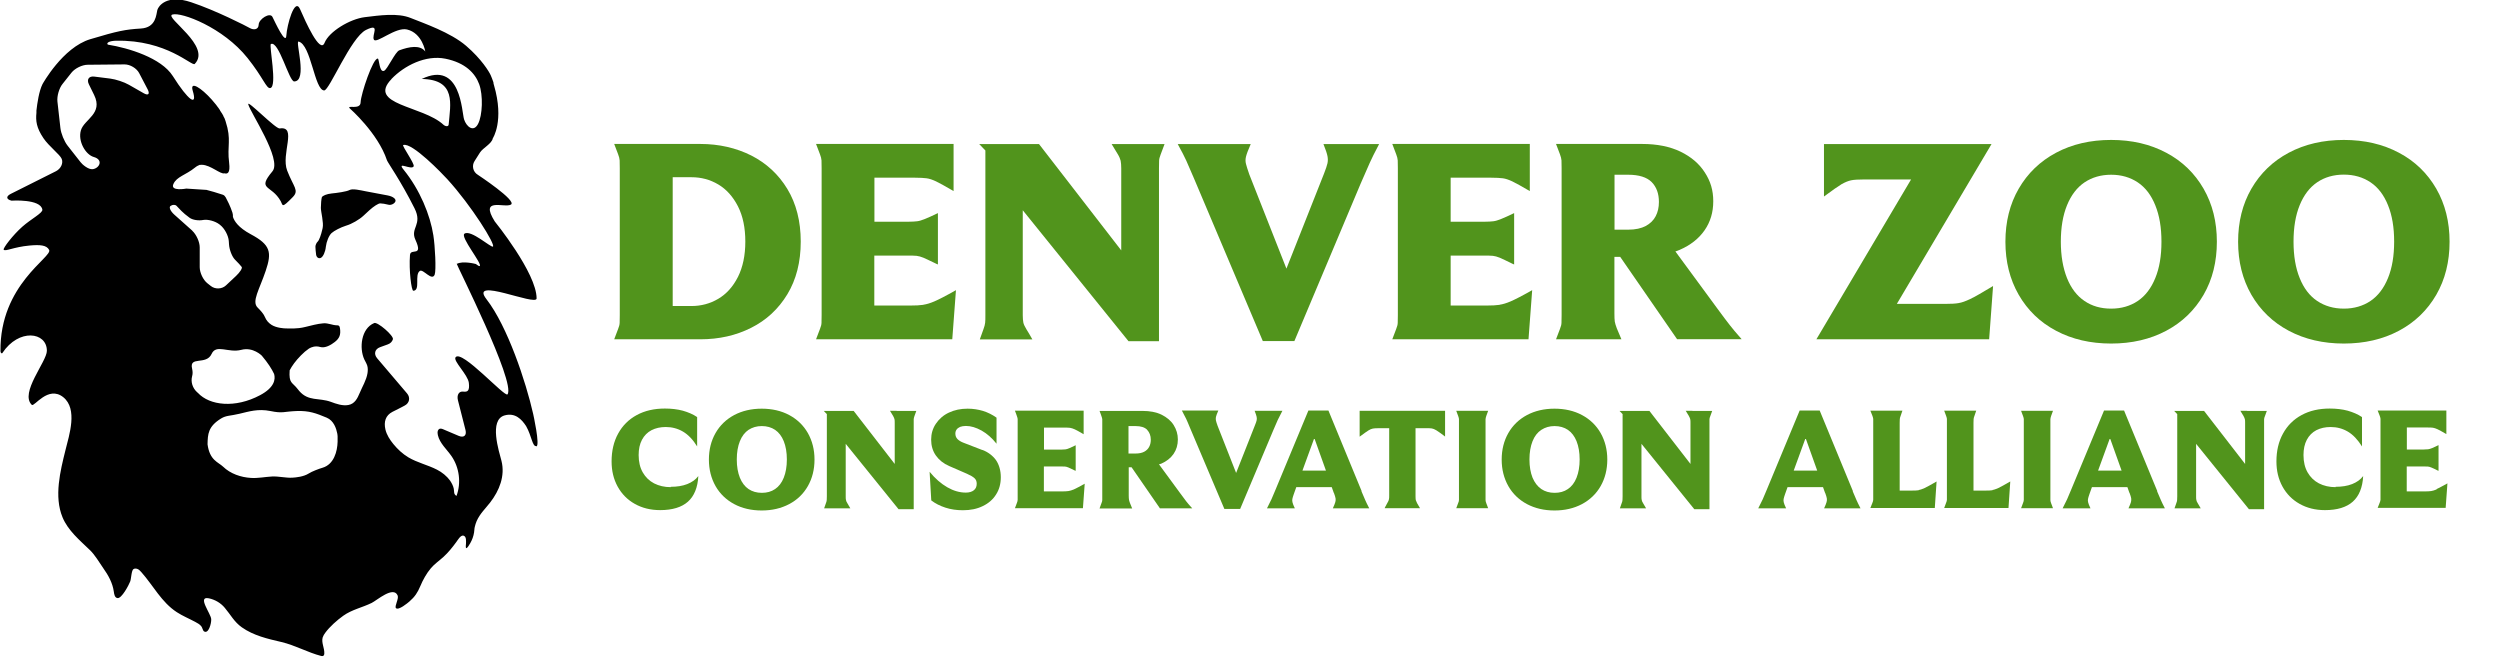
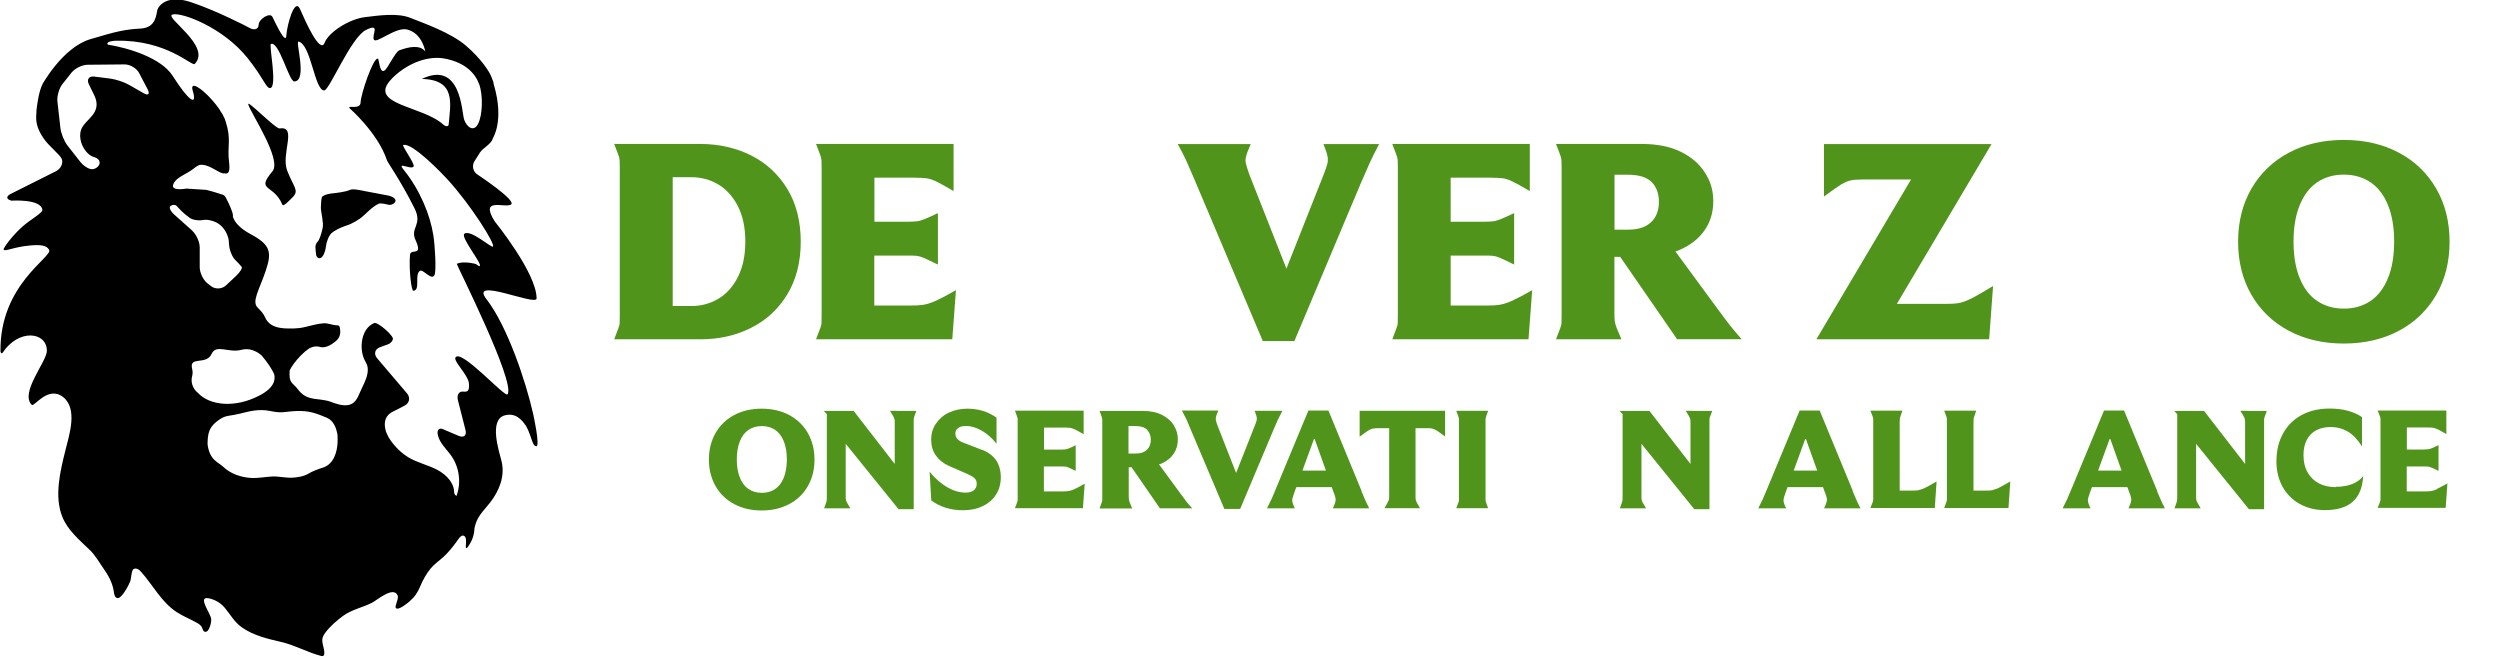
<svg xmlns="http://www.w3.org/2000/svg" width="297" height="78" viewBox="0 0 297 78" fill="none">
  <g clip-path="url(#clip0_2954_872)">
    <path d="M33.227 15.26C32.734 15.33 29.351 11.8 29.492 12.39C29.703 13.319 33.538 18.945 32.368 20.351C30.465 22.629 32.241 21.898 33.354 23.909C33.622 24.401 33.425 24.809 34.778 23.417C35.568 22.615 34.877 22.235 34.116 20.267C33.354 18.297 35.342 14.936 33.227 15.26ZM54.246 31.363C54.965 30.941 56.53 31.363 56.53 31.363C56.756 31.546 56.925 31.644 56.995 31.602C57.32 31.349 54.641 28.128 55.177 27.763C55.938 27.242 58.321 29.436 58.56 29.296C58.899 29.085 56.023 24.444 53.133 21.279C52.569 20.66 48.946 16.877 47.903 17.229C47.705 17.285 49.298 19.465 49.143 19.76C48.904 20.267 47.071 19.085 47.945 20.154C49.89 22.545 51.117 25.569 51.483 27.96C51.681 29.197 51.836 32.108 51.639 32.629C51.314 33.445 50.285 31.94 49.89 32.179C49.2 32.615 49.989 34.514 49.101 34.542C48.875 34.542 48.565 32.108 48.706 30.294C48.777 29.422 50.313 30.604 49.355 28.494C48.692 27.059 50.243 26.722 49.242 24.739C47.578 21.42 46.07 19.338 45.971 19.043C44.9 15.808 41.559 12.883 41.559 12.883C41.122 12.405 42.828 13.122 42.842 12.152C42.87 11.181 44.322 6.849 44.886 6.962C45.055 6.99 45.055 8.664 45.633 8.41C46.042 8.228 46.944 6.16 47.438 5.977C48.622 5.541 49.904 5.302 50.525 6.118C50.525 6.118 50.172 3.938 48.354 3.502C47.001 3.179 44.717 5.232 44.421 4.712C44.111 4.191 45.281 2.672 43.476 3.558C41.672 4.458 39.134 10.745 38.514 10.745C37.358 10.731 36.963 5.288 35.469 4.937C35.046 4.838 36.583 9.662 34.947 9.676C34.341 9.676 33.115 4.782 32.184 5.232C31.931 5.344 32.988 10.323 32.1 10.464C31.635 10.534 31.282 9.24 29.407 6.891C26.517 3.263 21.527 1.392 20.47 1.73C19.497 2.053 25.178 5.499 23.134 7.595C22.81 7.932 19.849 4.712 13.787 4.838C13.012 4.852 12.575 5.091 12.815 5.302C15.268 5.696 19.159 6.877 20.526 9.029C22.401 11.997 23.486 12.714 22.894 10.773C22.528 9.55 23.909 10.436 25.15 11.828C25.319 12.025 25.502 12.236 25.671 12.447C25.742 12.559 25.826 12.658 25.897 12.756L25.925 12.784C25.996 12.883 26.066 12.995 26.137 13.094V13.122C26.207 13.22 26.264 13.305 26.32 13.403C26.32 13.417 26.348 13.445 26.362 13.459C26.419 13.558 26.475 13.656 26.531 13.755V13.783C26.588 13.867 26.63 13.952 26.672 14.05C26.672 14.078 26.701 14.106 26.701 14.12C26.743 14.219 26.771 14.303 26.799 14.402C27.532 16.652 26.954 17.257 27.222 19.352C27.363 20.52 27.053 20.703 26.672 20.59C26.193 20.745 25.023 19.591 23.98 19.577C23.881 19.577 23.797 19.577 23.712 19.591C23.543 19.662 23.36 19.746 23.176 19.901C22.049 20.815 20.991 20.97 20.596 21.87C20.202 22.77 22.133 22.404 22.133 22.404L24.53 22.559C25.065 22.7 25.728 22.882 26.475 23.136C26.63 23.192 26.729 23.304 26.813 23.445C26.968 23.726 27.377 24.514 27.617 25.273C27.659 25.428 27.687 25.597 27.673 25.766C27.828 26.258 28.308 27.031 29.774 27.819C32.156 29.085 32.311 29.971 31.564 32.179C30.817 34.401 29.872 35.822 30.605 36.539C30.972 36.904 31.338 37.312 31.48 37.678C31.635 38.058 31.902 38.367 32.255 38.592C32.847 38.972 33.791 39.014 33.918 39.014C34.369 39.014 35.258 39.098 36.258 38.845C36.963 38.676 37.696 38.466 38.415 38.409C39.007 38.367 39.459 38.634 40.022 38.648C40.093 38.648 40.163 38.648 40.22 38.676C40.333 38.733 40.375 38.873 40.389 39C40.502 39.76 40.333 40.196 39.769 40.631C39.318 40.983 38.627 41.391 38.035 41.222C37.471 41.053 36.992 41.236 36.71 41.405C36.385 41.63 36.061 41.897 35.751 42.221C35.102 42.882 34.694 43.458 34.412 43.993C34.299 45.596 34.722 45.371 35.384 46.243C35.441 46.313 35.497 46.384 35.554 46.454C36.639 47.706 37.88 47.228 39.289 47.734C39.966 47.987 40.685 48.24 41.39 48.114C42.151 47.973 42.461 47.326 42.729 46.693C43.053 45.906 43.519 45.188 43.66 44.33C43.702 44.035 43.716 43.726 43.631 43.444C43.547 43.177 43.392 42.938 43.279 42.699C42.659 41.349 42.898 39.028 44.449 38.381C44.83 38.184 46.817 39.9 46.676 40.308C46.592 40.575 46.394 40.8 46.07 40.913L45.14 41.25C44.533 41.475 44.378 42.052 44.801 42.558L48.354 46.735C48.777 47.228 48.65 47.889 48.072 48.184C47.593 48.437 47.113 48.69 46.62 48.929C45.802 49.351 45.577 50.111 45.788 51.025C45.943 51.672 46.31 52.234 46.733 52.755C47.24 53.374 47.832 53.922 48.509 54.33C49.566 54.963 50.807 55.23 51.906 55.793C52.513 56.102 53.076 56.552 53.471 57.101C53.669 57.396 53.838 57.719 53.908 58.057C53.979 58.423 53.866 58.704 54.232 58.915C54.81 57.368 54.571 55.539 53.64 54.189C53.076 53.374 52.245 52.67 52.019 51.7C51.977 51.517 51.963 51.334 52.019 51.166C52.202 50.73 52.597 50.983 52.907 51.109C53.443 51.334 53.979 51.559 54.5 51.784C55.106 52.038 55.459 51.728 55.304 51.095L54.402 47.551C54.246 46.918 54.528 46.454 55.036 46.524C55.543 46.581 55.811 46.454 55.699 45.484C55.586 44.513 53.809 42.882 54.12 42.446C54.839 41.461 59.998 47.256 60.294 46.848C61.309 45.456 54.176 31.349 54.246 31.307M40.107 51.981C40.107 51.981 40.107 51.925 40.107 51.841C40.107 51.728 40.079 51.602 40.065 51.489C39.952 50.912 39.656 49.97 38.81 49.618C37.555 49.098 36.738 48.775 35.229 48.831C33.721 48.887 33.594 49.14 32.128 48.831C30.662 48.535 29.576 48.887 28.449 49.154C27.335 49.422 26.884 49.337 26.264 49.717C24.713 50.673 24.685 51.573 24.656 52.783C24.91 54.696 25.925 54.892 26.503 55.441C27.377 56.285 28.618 56.707 29.816 56.777C30.648 56.833 31.48 56.651 32.311 56.608C33.115 56.566 33.918 56.791 34.722 56.749C35.187 56.721 36.061 56.636 36.667 56.257C37.062 56.004 37.88 55.694 38.317 55.568C39.67 55.174 40.079 53.627 40.107 52.474V51.939V51.981ZM30.901 46.946C32.593 46.046 32.748 45.076 32.565 44.429C32.283 43.824 31.832 43.121 31.099 42.249C31.099 42.249 30.056 41.194 28.674 41.56C27.123 41.968 25.686 40.828 25.136 42.052C24.501 43.43 22.443 42.249 22.824 43.81C22.908 44.176 22.894 44.443 22.824 44.696C22.64 45.371 22.88 46.102 23.402 46.581C23.472 46.651 23.515 46.679 23.515 46.679C24.896 48.17 27.927 48.535 30.901 46.946ZM22.838 27.411C23.317 27.847 23.726 28.733 23.726 29.38V31.743C23.726 32.39 24.135 33.262 24.642 33.656L25.051 33.979C25.559 34.387 26.362 34.359 26.841 33.909L28.04 32.784C28.519 32.334 28.815 31.855 28.716 31.715C28.618 31.574 28.251 31.18 27.913 30.843C27.575 30.505 27.25 29.689 27.208 29.043L27.18 28.635C27.137 27.988 26.672 27.13 26.165 26.736L26.08 26.666C25.573 26.272 24.699 26.033 24.149 26.131C23.599 26.244 22.866 26.131 22.514 25.864C22.161 25.611 21.724 25.245 21.555 25.062C21.386 24.88 21.118 24.598 20.977 24.458C20.836 24.303 20.512 24.289 20.272 24.458C20.033 24.598 20.23 25.076 20.723 25.512L22.852 27.411H22.838ZM17.551 10.633L16.536 8.692C16.24 8.115 15.465 7.651 14.803 7.651L10.418 7.693C9.77 7.693 8.91 8.115 8.501 8.621L7.43 9.972C7.021 10.478 6.753 11.42 6.823 12.067L7.176 15.203C7.246 15.85 7.627 16.793 8.036 17.313L9.572 19.268C9.756 19.521 10.489 20.168 11.024 20.098C11.814 19.985 12.321 18.987 11.137 18.649C10.179 18.382 9.22 16.779 9.615 15.471C10.009 14.163 12.279 13.516 11.18 11.28L10.559 10.014C10.277 9.437 10.559 9.015 11.208 9.1L13.111 9.339C13.759 9.423 14.746 9.746 15.31 10.07L17.058 11.069C17.622 11.392 17.833 11.181 17.537 10.604M46.507 9.395C43.575 12.447 50.229 12.559 52.654 14.796C52.907 15.035 53.274 15.077 53.302 14.796C53.499 12.405 54.246 9.451 50.102 9.381C54.782 7.116 54.853 13.361 55.135 14.191C55.403 15.021 56.234 15.766 56.784 14.739C57.334 13.713 57.404 11.293 56.925 10C56.446 8.692 55.276 7.454 52.921 6.976C50.581 6.498 48.03 7.792 46.507 9.381M63.706 52.994C63.24 53.078 63.17 51.798 62.507 50.631C61.972 49.801 61.196 49 59.942 49.351C58.067 49.886 59.279 53.613 59.575 54.752C60.026 56.538 59.322 58.282 58.236 59.688C57.658 60.434 57.024 61.011 56.629 61.897C56.53 62.121 56.46 62.361 56.403 62.6C56.347 62.811 56.361 63.036 56.319 63.261C56.248 63.711 56.093 64.133 55.868 64.526C55.811 64.625 55.501 65.174 55.388 65.117C55.29 65.061 55.36 64.667 55.36 64.583C55.36 64.302 55.431 63.753 55.078 63.641C54.726 63.514 54.359 64.203 54.204 64.4C53.739 65.033 53.246 65.652 52.668 66.172C52.174 66.622 51.61 67.002 51.187 67.508C50.68 68.099 50.229 68.915 49.933 69.632C49.608 70.405 49.284 70.898 48.636 71.46C48.438 71.629 47.353 72.543 47.043 72.248C46.831 72.037 47.409 71.137 47.24 70.743C46.733 69.576 44.787 71.32 44.153 71.629C43.039 72.177 41.813 72.416 40.784 73.148C40.036 73.682 39.177 74.442 38.641 75.173C38.514 75.342 38.401 75.525 38.331 75.736C38.162 76.355 38.556 76.987 38.528 77.62C38.528 77.747 38.486 77.888 38.373 77.93C38.303 77.958 38.232 77.93 38.162 77.93C36.54 77.508 35.088 76.664 33.425 76.27C31.79 75.89 30.126 75.511 28.73 74.526C27.814 73.879 27.405 73.035 26.701 72.206C26.221 71.629 25.545 71.235 24.811 71.08C23.374 70.785 25.065 72.909 25.093 73.556C25.122 74.076 24.769 75.356 24.233 75.004C24.093 74.906 24.036 74.554 23.923 74.414C23.712 74.146 23.486 74.048 23.19 73.879C22.457 73.485 21.696 73.176 21.005 72.726C19.187 71.544 18.214 69.576 16.804 67.986C16.677 67.846 16.55 67.705 16.395 67.621C16.226 67.536 16.015 67.508 15.86 67.607C15.606 67.761 15.592 68.774 15.465 69.083C15.31 69.491 14.45 71.137 13.957 71.052C13.632 71.01 13.562 70.602 13.52 70.279C13.379 69.252 12.857 68.324 12.265 67.494C11.758 66.777 11.306 65.947 10.672 65.342C9.446 64.161 8.078 63.022 7.43 61.461C6.401 58.985 7.162 55.947 7.782 53.458C8.219 51.686 9.262 48.592 7.514 47.185C5.71 45.751 4.06 48.381 3.778 48.099C2.312 46.679 5.569 42.952 5.569 41.672C5.569 39.422 2.228 38.986 0.282 41.939C0.212 42.052 0.057 41.911 0.057 41.728C-0.042 33.782 6.274 30.533 5.837 29.689C5.541 29.113 4.751 29.057 3.511 29.169C1.565 29.352 0.621 29.915 0.437 29.661C0.325 29.507 1.523 27.931 2.651 26.933C3.68 26.019 5.09 25.302 5.033 24.908C4.836 23.6 1.368 23.839 1.368 23.839C0.733 23.684 0.691 23.332 1.269 23.037L6.654 20.337C7.232 20.041 7.542 19.381 7.331 18.874C7.12 18.354 5.823 17.397 5.16 16.413C4.328 15.175 4.23 14.36 4.328 13.403C4.328 13.305 4.328 13.22 4.328 13.136C4.427 12.25 4.638 10.815 5.047 10C5.047 10 7.444 5.64 10.728 4.655C14.013 3.671 14.887 3.502 16.734 3.389C18.581 3.277 18.552 1.674 18.693 1.181C18.834 0.703 19.821 -0.703 22.711 0.267C25.601 1.224 29.294 3.108 29.703 3.347C30.112 3.572 30.718 3.558 30.732 2.911C30.761 2.264 32.072 1.42 32.368 2.011C32.664 2.602 33.961 5.429 34.017 4.219C34.087 3.01 35.004 -0.394 35.652 1.097C36.301 2.588 38.021 6.441 38.556 5.091C39.092 3.741 41.587 2.25 43.335 2.039C45.083 1.828 47.24 1.505 48.791 2.138C50.328 2.757 53.528 3.854 55.374 5.443C57.221 7.032 58.109 8.523 58.292 8.931C58.377 9.114 58.504 9.451 58.617 9.775C58.617 9.887 58.645 10 58.687 10.126C59.928 14.374 58.546 16.427 58.546 16.427C58.433 17.074 57.376 17.566 57.024 18.115L56.375 19.141C56.023 19.69 56.192 20.421 56.756 20.759C56.756 20.759 61.45 23.853 60.703 24.303C59.956 24.753 56.939 23.361 58.772 26.3C58.772 26.3 63.762 32.446 63.748 35.456C63.748 36.426 55.642 32.784 57.799 35.554C60.294 38.775 62.479 45.357 63.339 49.168C63.339 49.168 64.185 52.952 63.72 53.036M46.972 23.951C46.817 24.233 46.437 24.401 46.127 24.317C45.816 24.233 45.393 24.162 45.168 24.162C44.942 24.162 44.378 24.528 43.899 24.964L43.166 25.639C42.687 26.089 41.785 26.609 41.164 26.792L41.08 26.82C40.459 27.017 39.698 27.411 39.388 27.692C39.078 27.974 38.782 28.705 38.711 29.31C38.655 29.915 38.387 30.505 38.119 30.632C37.865 30.758 37.612 30.59 37.555 30.266C37.513 29.943 37.471 29.507 37.471 29.31C37.471 29.113 37.598 28.832 37.753 28.691C37.908 28.55 38.148 27.903 38.288 27.27L38.331 27.088C38.472 26.455 38.119 25.175 38.119 24.697C38.119 24.218 38.176 23.656 38.232 23.445C38.303 23.248 38.824 23.037 39.416 22.981C40.008 22.925 41.164 22.77 41.531 22.573C41.897 22.376 42.814 22.601 43.462 22.728L46.07 23.22C46.719 23.347 47.113 23.67 46.958 23.965" fill="black" />
    <path d="M87.67 32.896C87.078 34.063 86.303 34.921 85.33 35.498C84.357 36.075 83.286 36.356 82.144 36.356H79.917V21.054H82.144C83.3 21.054 84.357 21.335 85.33 21.912C86.303 22.489 87.078 23.361 87.67 24.514C88.262 25.681 88.544 27.074 88.544 28.705C88.544 30.337 88.248 31.743 87.67 32.896ZM89.235 18.466C87.43 17.566 85.415 17.102 83.201 17.102H72.967C73.164 17.637 73.319 18.044 73.432 18.326C73.545 18.607 73.601 18.86 73.615 19.057C73.615 19.254 73.629 19.563 73.629 19.985V37.425C73.629 37.819 73.629 38.128 73.615 38.339C73.615 38.55 73.545 38.803 73.432 39.084C73.319 39.38 73.164 39.773 72.967 40.308H83.201C85.415 40.308 87.43 39.858 89.235 38.944C91.039 38.044 92.477 36.708 93.535 34.964C94.592 33.22 95.128 31.124 95.128 28.705C95.128 26.286 94.592 24.19 93.535 22.446C92.477 20.703 91.039 19.381 89.235 18.466Z" fill="#51941C" />
    <path d="M109.676 36.215C109.296 36.272 108.774 36.3 108.083 36.3H103.868V30.365H107.787C108.281 30.365 108.647 30.365 108.887 30.393C109.127 30.421 109.394 30.491 109.705 30.618C110.001 30.744 110.522 30.997 111.255 31.349L111.424 31.419V25.316C110.776 25.625 110.268 25.864 109.902 26.005C109.521 26.159 109.211 26.258 108.957 26.286C108.704 26.314 108.337 26.342 107.872 26.342H103.882V21.11H108.704C109.296 21.11 109.761 21.139 110.085 21.181C110.409 21.223 110.776 21.349 111.199 21.546C111.622 21.743 112.312 22.137 113.285 22.7V17.102H96.947C97.144 17.637 97.299 18.044 97.412 18.326C97.525 18.607 97.581 18.86 97.595 19.057C97.595 19.254 97.609 19.563 97.609 19.985V37.425C97.609 37.819 97.609 38.128 97.595 38.339C97.595 38.55 97.525 38.803 97.412 39.084C97.299 39.38 97.144 39.773 96.947 40.308H113.13L113.567 34.471C112.355 35.16 111.495 35.596 111.001 35.807C110.508 36.018 110.085 36.145 109.705 36.201" fill="#51941C" />
-     <path d="M133.656 17.116H132.063C132.373 17.622 132.612 18.03 132.796 18.326C132.979 18.621 133.078 18.888 133.134 19.099C133.176 19.324 133.204 19.62 133.204 19.999V29.746L123.435 17.116H116.33L117.063 17.876V37.439C117.063 37.833 117.063 38.142 117.035 38.353C117.007 38.564 116.95 38.817 116.838 39.099C116.725 39.394 116.584 39.788 116.401 40.322H122.646C122.364 39.816 122.124 39.408 121.927 39.099C121.743 38.789 121.617 38.536 121.574 38.325C121.532 38.114 121.504 37.819 121.504 37.453V24.978L134.064 40.533H137.687V19.999C137.687 19.606 137.687 19.31 137.701 19.099C137.701 18.902 137.772 18.649 137.885 18.354C137.997 18.058 138.153 17.637 138.35 17.116H133.67H133.656Z" fill="#51941C" />
    <path d="M157.705 18.551C157.762 18.846 157.762 19.127 157.705 19.395C157.649 19.662 157.508 20.07 157.297 20.618L152.828 31.912L148.415 20.717C148.218 20.14 148.077 19.718 148.021 19.465C147.95 19.198 147.95 18.916 148.021 18.621C148.091 18.326 148.274 17.819 148.585 17.116H139.915C140.408 18.016 140.747 18.677 140.93 19.085C141.113 19.493 141.423 20.196 141.846 21.195L150.022 40.519H153.772L161.639 21.828C162.146 20.66 162.513 19.831 162.724 19.352C162.936 18.874 163.302 18.129 163.838 17.116H157.226C157.494 17.777 157.649 18.255 157.705 18.551Z" fill="#51941C" />
    <path d="M178.146 36.215C177.766 36.272 177.23 36.3 176.553 36.3H172.338V30.365H176.257C176.751 30.365 177.103 30.365 177.357 30.393C177.597 30.421 177.865 30.491 178.175 30.618C178.471 30.744 178.992 30.997 179.711 31.349L179.88 31.419V25.316C179.232 25.625 178.724 25.864 178.358 26.005C177.977 26.159 177.667 26.258 177.413 26.286C177.16 26.314 176.793 26.342 176.328 26.342H172.338V21.11H177.16C177.752 21.11 178.217 21.139 178.541 21.181C178.865 21.223 179.232 21.349 179.655 21.546C180.078 21.743 180.769 22.137 181.741 22.7V17.102H165.403C165.6 17.637 165.755 18.044 165.868 18.326C165.981 18.607 166.037 18.86 166.051 19.057C166.051 19.254 166.065 19.563 166.065 19.985V37.425C166.065 37.819 166.065 38.128 166.051 38.339C166.051 38.55 165.981 38.803 165.868 39.084C165.755 39.38 165.6 39.773 165.403 40.308H181.586L182.023 34.471C180.811 35.16 179.951 35.596 179.458 35.807C178.964 36.018 178.541 36.145 178.161 36.201" fill="#51941C" />
    <path d="M196.219 21.631C196.797 22.221 197.079 23.009 197.079 23.994C197.079 24.64 196.952 25.203 196.698 25.681C196.444 26.174 196.05 26.553 195.514 26.849C194.978 27.13 194.287 27.285 193.428 27.285H191.806V20.759H193.428C194.71 20.759 195.641 21.054 196.219 21.631ZM206.749 40.111C206.242 39.534 205.819 39.042 205.509 38.634C205.185 38.227 204.691 37.565 204.029 36.665L199.038 29.872C199.207 29.816 199.377 29.76 199.532 29.689C200.829 29.127 201.815 28.353 202.506 27.355C203.197 26.356 203.535 25.217 203.535 23.909C203.535 22.601 203.211 21.532 202.534 20.491C201.872 19.451 200.913 18.635 199.644 18.016C198.39 17.412 196.867 17.102 195.091 17.102H184.856C185.054 17.637 185.209 18.044 185.322 18.326C185.434 18.621 185.491 18.86 185.505 19.057C185.505 19.254 185.519 19.563 185.519 19.985V37.425C185.519 37.819 185.519 38.128 185.505 38.339C185.505 38.55 185.434 38.803 185.322 39.084C185.209 39.366 185.054 39.788 184.856 40.308H192.624C192.384 39.76 192.201 39.324 192.074 39C191.947 38.676 191.877 38.409 191.835 38.198C191.806 37.987 191.792 37.664 191.792 37.214V30.519H192.483L199.236 40.294H206.904C206.904 40.294 206.834 40.224 206.82 40.196C206.82 40.167 206.778 40.139 206.735 40.097" fill="#51941C" />
    <path d="M232.703 36.004C232.322 36.075 231.772 36.103 231.039 36.103H225.344L236.593 17.116H216.688V23.347C217.661 22.615 218.366 22.137 218.774 21.884C219.197 21.645 219.578 21.49 219.916 21.42C220.255 21.349 220.748 21.321 221.397 21.321H227.035L215.786 40.308H236.311L236.777 33.979C235.494 34.753 234.592 35.273 234.056 35.526C233.52 35.779 233.069 35.948 232.688 36.004" fill="#51941C" />
-     <path d="M256.048 33.037C255.555 34.246 254.864 35.147 253.976 35.751C253.073 36.356 252.016 36.666 250.804 36.666C249.591 36.666 248.534 36.37 247.632 35.751C246.73 35.147 246.039 34.232 245.56 33.037C245.08 31.827 244.827 30.393 244.827 28.719C244.827 27.046 245.066 25.597 245.56 24.387C246.053 23.178 246.744 22.278 247.632 21.673C248.534 21.068 249.591 20.759 250.804 20.759C252.016 20.759 253.073 21.068 253.976 21.673C254.878 22.278 255.569 23.192 256.048 24.387C256.541 25.597 256.781 27.032 256.781 28.719C256.781 30.407 256.541 31.841 256.048 33.037ZM257.345 18.143C255.442 17.13 253.257 16.624 250.804 16.624C248.351 16.624 246.166 17.13 244.263 18.143C242.36 19.156 240.879 20.59 239.822 22.419C238.765 24.247 238.243 26.356 238.243 28.719C238.243 31.082 238.765 33.178 239.822 35.02C240.879 36.848 242.345 38.283 244.263 39.295C246.166 40.308 248.351 40.814 250.804 40.814C253.257 40.814 255.442 40.308 257.345 39.295C259.248 38.283 260.728 36.848 261.786 35.02C262.843 33.192 263.364 31.082 263.364 28.719C263.364 26.356 262.843 24.261 261.786 22.419C260.728 20.59 259.262 19.156 257.345 18.143Z" fill="#51941C" />
    <path d="M283.692 33.037C283.199 34.246 282.508 35.146 281.62 35.751C280.718 36.356 279.66 36.665 278.448 36.665C277.236 36.665 276.178 36.356 275.276 35.751C274.374 35.146 273.683 34.232 273.204 33.037C272.711 31.827 272.471 30.393 272.471 28.705C272.471 27.017 272.711 25.583 273.204 24.373C273.697 23.164 274.388 22.264 275.276 21.659C276.164 21.054 277.236 20.745 278.448 20.745C279.66 20.745 280.718 21.054 281.62 21.659C282.522 22.264 283.213 23.178 283.692 24.373C284.186 25.583 284.425 27.017 284.425 28.705C284.425 30.393 284.186 31.827 283.692 33.037ZM289.43 22.418C288.372 20.59 286.906 19.155 284.989 18.143C283.086 17.13 280.901 16.624 278.448 16.624C275.995 16.624 273.81 17.13 271.907 18.143C270.004 19.155 268.524 20.59 267.466 22.418C266.409 24.247 265.887 26.356 265.887 28.719C265.887 31.082 266.409 33.177 267.466 35.02C268.524 36.848 270.004 38.283 271.907 39.295C273.81 40.308 275.995 40.814 278.448 40.814C280.901 40.814 283.086 40.308 284.989 39.295C286.892 38.283 288.372 36.848 289.43 35.02C290.487 33.191 291.009 31.082 291.009 28.719C291.009 26.356 290.487 24.261 289.43 22.418Z" fill="#51941C" />
-     <path d="M79.692 57.874C78.944 57.874 78.282 57.719 77.704 57.424C77.14 57.129 76.689 56.693 76.365 56.13C76.04 55.568 75.871 54.878 75.871 54.063C75.871 53.359 75.998 52.755 76.266 52.248C76.534 51.742 76.914 51.362 77.394 51.109C77.887 50.856 78.451 50.729 79.099 50.729C79.832 50.729 80.523 50.912 81.144 51.278C81.764 51.644 82.328 52.234 82.821 53.036V49.548C82.328 49.211 81.75 48.971 81.115 48.789C80.481 48.62 79.762 48.535 78.987 48.535C77.718 48.535 76.604 48.789 75.646 49.309C74.687 49.829 73.954 50.561 73.432 51.517C72.911 52.459 72.657 53.57 72.657 54.822C72.657 55.933 72.897 56.932 73.376 57.804C73.855 58.676 74.532 59.365 75.406 59.857C76.28 60.349 77.281 60.602 78.423 60.602C79.875 60.602 80.974 60.265 81.722 59.604C82.469 58.943 82.892 57.916 82.962 56.552C82.652 56.974 82.215 57.283 81.651 57.508C81.073 57.733 80.424 57.832 79.677 57.832" fill="#51941C" />
    <path d="M93.112 56.749C92.873 57.354 92.52 57.804 92.083 58.099C91.632 58.409 91.11 58.549 90.504 58.549C89.898 58.549 89.362 58.395 88.925 58.099C88.488 57.804 88.136 57.34 87.896 56.749C87.656 56.144 87.53 55.427 87.53 54.583C87.53 53.739 87.656 53.022 87.896 52.417C88.136 51.812 88.488 51.362 88.925 51.067C89.376 50.772 89.898 50.617 90.504 50.617C91.11 50.617 91.646 50.772 92.083 51.067C92.534 51.377 92.873 51.827 93.112 52.417C93.352 53.022 93.479 53.739 93.479 54.583C93.479 55.427 93.352 56.144 93.112 56.749ZM93.761 49.309C92.816 48.803 91.716 48.55 90.49 48.55C89.264 48.55 88.178 48.803 87.219 49.309C86.275 49.815 85.528 50.533 85.006 51.447C84.485 52.361 84.217 53.416 84.217 54.597C84.217 55.779 84.485 56.819 85.006 57.748C85.528 58.662 86.275 59.379 87.219 59.885C88.164 60.392 89.264 60.645 90.49 60.645C91.716 60.645 92.802 60.392 93.761 59.885C94.719 59.379 95.452 58.662 95.974 57.748C96.496 56.833 96.763 55.779 96.763 54.597C96.763 53.416 96.496 52.375 95.974 51.447C95.452 50.533 94.705 49.815 93.761 49.309Z" fill="#51941C" />
    <path d="M106.533 48.803H105.73C105.885 49.056 106.011 49.253 106.096 49.407C106.181 49.562 106.237 49.689 106.265 49.801C106.293 49.914 106.293 50.054 106.293 50.251V55.118L101.416 48.817H97.863L98.23 49.197V58.957C98.23 59.154 98.23 59.309 98.216 59.407C98.216 59.52 98.173 59.632 98.117 59.787C98.061 59.942 97.99 60.139 97.906 60.392H101.021C100.88 60.139 100.753 59.928 100.669 59.787C100.57 59.632 100.514 59.506 100.499 59.393C100.471 59.295 100.471 59.14 100.471 58.957V52.727L106.745 60.49H108.549V50.251C108.549 50.054 108.549 49.9 108.549 49.801C108.549 49.703 108.591 49.576 108.634 49.436C108.69 49.281 108.76 49.084 108.859 48.817H106.519L106.533 48.803Z" fill="#51941C" />
    <path d="M116.725 53.472L114.399 52.572C114.117 52.459 113.905 52.319 113.736 52.15C113.581 51.981 113.497 51.77 113.497 51.517C113.497 51.334 113.539 51.18 113.638 51.039C113.736 50.898 113.877 50.8 114.06 50.715C114.244 50.645 114.483 50.603 114.751 50.603C115.343 50.603 115.95 50.786 116.612 51.151C117.261 51.517 117.853 52.038 118.388 52.713V49.618C117.895 49.267 117.359 49 116.781 48.817C116.217 48.648 115.597 48.55 114.949 48.55C114.131 48.55 113.398 48.704 112.735 49.014C112.073 49.323 111.565 49.773 111.185 50.336C110.804 50.898 110.621 51.531 110.621 52.234C110.621 52.938 110.804 53.584 111.185 54.119C111.565 54.653 112.087 55.075 112.778 55.371L114.878 56.285C115.287 56.468 115.583 56.636 115.766 56.805C115.95 56.974 116.034 57.185 116.034 57.466C116.034 57.804 115.921 58.057 115.696 58.24C115.47 58.423 115.146 58.521 114.737 58.521C114.004 58.521 113.271 58.31 112.538 57.888C111.805 57.466 111.1 56.861 110.438 56.046L110.635 59.449C111.114 59.815 111.664 60.096 112.312 60.307C112.947 60.518 113.652 60.617 114.399 60.617C115.287 60.617 116.062 60.462 116.753 60.124C117.43 59.801 117.965 59.337 118.332 58.746C118.713 58.155 118.896 57.466 118.896 56.693C118.896 55.919 118.698 55.202 118.318 54.653C117.923 54.119 117.387 53.711 116.697 53.444" fill="#51941C" />
    <path d="M126.917 58.338C126.734 58.366 126.466 58.38 126.114 58.38H124.013V55.413H125.973C126.212 55.413 126.396 55.413 126.523 55.427C126.649 55.427 126.776 55.483 126.931 55.539C127.086 55.61 127.34 55.722 127.707 55.905L127.791 55.933V52.895C127.467 53.05 127.213 53.163 127.03 53.247C126.847 53.331 126.692 53.373 126.551 53.388C126.424 53.402 126.241 53.416 126.015 53.416H124.027V50.8H126.438C126.734 50.8 126.96 50.8 127.129 50.828C127.298 50.856 127.467 50.912 127.693 51.011C127.904 51.109 128.256 51.306 128.736 51.587V48.789H120.573C120.672 49.056 120.757 49.253 120.799 49.407C120.855 49.548 120.884 49.675 120.898 49.773C120.898 49.871 120.898 50.026 120.898 50.237V58.943C120.898 59.14 120.898 59.294 120.898 59.393C120.898 59.505 120.855 59.618 120.799 59.773C120.743 59.913 120.672 60.124 120.573 60.377H128.651L128.863 57.466C128.256 57.804 127.834 58.029 127.58 58.141C127.34 58.24 127.115 58.31 126.931 58.338" fill="#51941C" />
    <path d="M136.278 51.067C136.56 51.362 136.715 51.756 136.715 52.249C136.715 52.572 136.644 52.853 136.518 53.092C136.391 53.331 136.193 53.528 135.926 53.669C135.658 53.81 135.319 53.88 134.882 53.88H134.065V50.617H134.882C135.531 50.617 135.982 50.758 136.278 51.053M141.536 60.279C141.282 59.998 141.071 59.745 140.916 59.548C140.761 59.351 140.507 59.013 140.183 58.563L137.688 55.16C137.772 55.132 137.871 55.118 137.941 55.09C138.59 54.808 139.083 54.414 139.422 53.922C139.76 53.43 139.929 52.853 139.929 52.206C139.929 51.587 139.76 51.025 139.436 50.505C139.112 49.984 138.618 49.576 137.998 49.267C137.363 48.958 136.616 48.817 135.728 48.817H130.625C130.724 49.084 130.808 49.281 130.851 49.436C130.907 49.576 130.935 49.703 130.949 49.801C130.949 49.9 130.949 50.054 130.949 50.266V58.971C130.949 59.168 130.949 59.323 130.949 59.421C130.949 59.52 130.907 59.646 130.851 59.787C130.794 59.928 130.724 60.139 130.625 60.406H134.502C134.375 60.124 134.29 59.913 134.234 59.745C134.177 59.59 134.135 59.449 134.121 59.351C134.107 59.252 134.093 59.084 134.093 58.859V55.511H134.431L137.8 60.392H141.635C141.635 60.392 141.593 60.349 141.593 60.336C141.593 60.336 141.579 60.307 141.55 60.279" fill="#51941C" />
    <path d="M151.785 49.914C151.897 49.675 152.081 49.309 152.349 48.803H149.05C149.177 49.14 149.261 49.365 149.289 49.52C149.318 49.675 149.318 49.815 149.289 49.942C149.261 50.069 149.191 50.279 149.078 50.547L146.851 56.187L144.651 50.589C144.553 50.308 144.482 50.097 144.454 49.956C144.426 49.83 144.426 49.689 144.454 49.534C144.482 49.379 144.581 49.14 144.736 48.775H140.408C140.648 49.225 140.817 49.548 140.916 49.759C141.014 49.956 141.155 50.308 141.367 50.814L145.455 60.462H147.33L151.263 51.123C151.517 50.533 151.7 50.125 151.799 49.886" fill="#51941C" />
    <path d="M154.731 55.905L156.14 52.038L157.522 55.905H154.731ZM161.765 58.352L157.818 48.775H155.436L151.517 58.212C151.305 58.732 151.15 59.098 151.051 59.309C150.953 59.52 150.769 59.885 150.516 60.392H153.828C153.673 60.054 153.575 59.829 153.547 59.674C153.518 59.534 153.504 59.393 153.532 59.281C153.561 59.154 153.603 58.971 153.702 58.704L153.998 57.874H158.213L158.452 58.549H158.466C158.579 58.845 158.636 59.056 158.664 59.196C158.692 59.337 158.678 59.492 158.636 59.646C158.593 59.801 158.495 60.054 158.34 60.392H162.667C162.442 59.942 162.273 59.618 162.188 59.407C162.104 59.21 161.948 58.859 161.737 58.352" fill="#51941C" />
    <path d="M161.539 51.869C162.019 51.503 162.371 51.264 162.569 51.137C162.766 51.011 162.949 50.941 163.104 50.912C163.259 50.884 163.485 50.87 163.795 50.87H165.036V58.831C165.036 59.041 165.036 59.196 165.007 59.309C164.993 59.421 164.937 59.548 164.852 59.688C164.768 59.829 164.655 60.04 164.528 60.293C164.528 60.321 164.5 60.349 164.5 60.378H168.701C168.546 60.11 168.433 59.913 168.348 59.773C168.278 59.632 168.222 59.506 168.193 59.407C168.179 59.309 168.165 59.154 168.165 58.957V50.87H169.406C169.702 50.87 169.941 50.87 170.096 50.898C170.252 50.926 170.435 50.997 170.618 51.109C170.801 51.222 171.126 51.447 171.577 51.784L171.675 51.869V48.803H161.525V51.869H161.539Z" fill="#51941C" />
    <path d="M176.483 49.801C176.483 49.703 176.525 49.576 176.568 49.422C176.624 49.267 176.694 49.07 176.793 48.803H173.001C173.1 49.07 173.17 49.267 173.227 49.407C173.283 49.548 173.311 49.675 173.325 49.773C173.325 49.872 173.325 50.026 173.325 50.237V58.943C173.325 59.14 173.325 59.295 173.325 59.393C173.325 59.506 173.297 59.618 173.227 59.773C173.17 59.913 173.1 60.124 173.001 60.378H176.793C176.694 60.11 176.624 59.913 176.568 59.773C176.511 59.632 176.483 59.506 176.483 59.407C176.483 59.309 176.483 59.154 176.483 58.943V50.237C176.483 50.04 176.483 49.886 176.483 49.787" fill="#51941C" />
-     <path d="M187.295 56.749C187.056 57.354 186.703 57.804 186.266 58.099C185.815 58.409 185.294 58.549 184.687 58.549C184.081 58.549 183.546 58.395 183.109 58.099C182.657 57.79 182.319 57.34 182.065 56.749C181.826 56.144 181.699 55.427 181.699 54.583C181.699 53.739 181.826 53.022 182.065 52.417C182.305 51.812 182.657 51.362 183.109 51.067C183.56 50.772 184.081 50.617 184.687 50.617C185.294 50.617 185.829 50.772 186.266 51.067C186.718 51.377 187.056 51.827 187.295 52.417C187.535 53.022 187.662 53.739 187.662 54.583C187.662 55.427 187.535 56.144 187.295 56.749ZM187.944 49.309C186.999 48.803 185.9 48.55 184.673 48.55C183.447 48.55 182.361 48.803 181.403 49.309C180.458 49.815 179.711 50.533 179.19 51.447C178.668 52.361 178.4 53.416 178.4 54.597C178.4 55.779 178.668 56.819 179.19 57.748C179.711 58.662 180.458 59.379 181.403 59.885C182.361 60.392 183.447 60.645 184.673 60.645C185.9 60.645 186.985 60.392 187.944 59.885C188.888 59.379 189.636 58.662 190.157 57.748C190.679 56.833 190.947 55.779 190.947 54.597C190.947 53.416 190.679 52.375 190.157 51.447C189.636 50.533 188.888 49.815 187.944 49.309Z" fill="#51941C" />
    <path d="M201.054 48.803H200.265C200.42 49.056 200.547 49.253 200.631 49.407C200.716 49.562 200.772 49.689 200.8 49.801C200.829 49.914 200.829 50.054 200.829 50.251V55.118L195.951 48.817H192.398L192.765 49.197V58.957C192.765 59.154 192.765 59.309 192.751 59.407C192.751 59.52 192.709 59.632 192.652 59.787C192.596 59.942 192.525 60.139 192.441 60.392H195.556C195.415 60.139 195.288 59.928 195.204 59.787C195.105 59.632 195.049 59.506 195.035 59.393C195.006 59.295 195.006 59.14 195.006 58.957V52.727L201.28 60.49H203.084V50.251C203.084 50.054 203.084 49.9 203.084 49.801C203.084 49.703 203.126 49.576 203.183 49.436C203.239 49.281 203.31 49.084 203.408 48.817H201.068L201.054 48.803Z" fill="#51941C" />
    <path d="M213.093 55.905L214.503 52.038L215.884 55.905H213.093ZM220.127 58.352L216.18 48.775H213.798L209.879 58.212C209.667 58.732 209.512 59.098 209.414 59.309C209.315 59.52 209.132 59.885 208.878 60.392H212.191C212.036 60.054 211.937 59.829 211.909 59.674C211.881 59.534 211.867 59.393 211.895 59.281C211.923 59.154 211.965 58.971 212.064 58.704L212.36 57.874H216.575L216.815 58.549H216.829C216.942 58.845 216.998 59.056 217.026 59.196C217.054 59.337 217.04 59.492 216.998 59.646C216.956 59.801 216.857 60.054 216.702 60.392H221.03C220.804 59.942 220.635 59.618 220.55 59.407C220.466 59.21 220.311 58.859 220.099 58.352" fill="#51941C" />
    <path d="M227.952 58.24C227.754 58.268 227.458 58.282 227.078 58.282H225.682V50.237C225.682 50.04 225.682 49.886 225.696 49.787C225.696 49.689 225.739 49.562 225.795 49.407C225.851 49.253 225.922 49.056 226.006 48.789H222.2C222.299 49.056 222.383 49.253 222.44 49.393C222.496 49.534 222.524 49.661 222.539 49.759C222.539 49.858 222.539 50.012 222.539 50.223V58.929C222.539 59.126 222.539 59.281 222.539 59.379C222.539 59.477 222.496 59.604 222.44 59.745C222.383 59.885 222.313 60.096 222.2 60.349H229.855L230.066 57.199C229.404 57.579 228.939 57.846 228.657 57.972C228.375 58.099 228.149 58.184 227.938 58.212" fill="#51941C" />
    <path d="M236.72 58.24C236.523 58.268 236.227 58.282 235.846 58.282H234.451V50.237C234.451 50.04 234.451 49.886 234.465 49.787C234.465 49.689 234.507 49.562 234.564 49.407C234.62 49.253 234.69 49.056 234.775 48.789H230.969C231.067 49.056 231.138 49.253 231.194 49.393C231.251 49.534 231.279 49.661 231.293 49.759C231.293 49.858 231.293 50.012 231.293 50.223V58.929C231.293 59.126 231.293 59.281 231.293 59.379C231.293 59.477 231.251 59.604 231.194 59.745C231.138 59.885 231.067 60.096 230.969 60.349H238.609L238.821 57.199C238.158 57.579 237.693 57.846 237.411 57.972C237.129 58.099 236.904 58.184 236.692 58.212" fill="#51941C" />
-     <path d="M243.586 49.801C243.586 49.703 243.628 49.576 243.67 49.422C243.727 49.267 243.797 49.07 243.896 48.803H240.104C240.202 49.07 240.273 49.267 240.329 49.407C240.386 49.548 240.414 49.675 240.428 49.773C240.428 49.872 240.428 50.026 240.428 50.237V58.943C240.428 59.14 240.428 59.295 240.428 59.393C240.428 59.506 240.386 59.618 240.329 59.773C240.273 59.913 240.202 60.124 240.104 60.378H243.896C243.797 60.11 243.727 59.913 243.67 59.773C243.614 59.632 243.586 59.506 243.586 59.407C243.586 59.309 243.586 59.154 243.586 58.943V50.237C243.586 50.04 243.586 49.886 243.586 49.787" fill="#51941C" />
    <path d="M249.253 55.905L250.663 52.038L252.044 55.905H249.253ZM256.288 58.352L252.34 48.775H249.958L246.039 58.212C245.828 58.732 245.672 59.098 245.574 59.309C245.475 59.52 245.292 59.885 245.038 60.392H248.351C248.196 60.054 248.097 59.829 248.069 59.674C248.041 59.534 248.027 59.393 248.055 59.281C248.083 59.154 248.125 58.971 248.224 58.704L248.52 57.874H252.735L252.975 58.549H252.989C253.102 58.845 253.158 59.056 253.186 59.196C253.214 59.337 253.186 59.492 253.158 59.646C253.116 59.801 253.017 60.054 252.862 60.392H257.19C256.964 59.942 256.795 59.618 256.711 59.407C256.626 59.21 256.471 58.859 256.259 58.352" fill="#51941C" />
    <path d="M266.959 48.803H266.155C266.31 49.056 266.437 49.253 266.522 49.407C266.606 49.562 266.663 49.689 266.691 49.801C266.719 49.914 266.719 50.054 266.719 50.251V55.118L261.842 48.817H258.289L258.656 49.197V58.957C258.656 59.154 258.656 59.309 258.641 59.407C258.641 59.52 258.599 59.632 258.543 59.787C258.486 59.942 258.416 60.139 258.331 60.392H261.447C261.306 60.139 261.179 59.928 261.094 59.787C260.996 59.632 260.939 59.506 260.925 59.393C260.897 59.295 260.897 59.14 260.897 58.957V52.727L267.17 60.49H268.975V50.251C268.975 50.054 268.975 49.9 268.975 49.801C268.975 49.703 269.017 49.576 269.073 49.436C269.13 49.281 269.2 49.084 269.299 48.817H266.959V48.803Z" fill="#51941C" />
    <path d="M277.475 57.874C276.728 57.874 276.065 57.72 275.487 57.424C274.923 57.129 274.472 56.693 274.148 56.13C273.824 55.568 273.655 54.879 273.655 54.063C273.655 53.36 273.781 52.755 274.049 52.249C274.317 51.742 274.698 51.362 275.177 51.109C275.67 50.856 276.234 50.73 276.883 50.73C277.63 50.73 278.307 50.913 278.927 51.278C279.547 51.644 280.097 52.234 280.605 53.036V49.548C280.111 49.211 279.533 48.972 278.899 48.789C278.264 48.62 277.545 48.536 276.77 48.536C275.501 48.536 274.388 48.789 273.429 49.309C272.47 49.83 271.737 50.561 271.216 51.517C270.694 52.46 270.44 53.571 270.44 54.822C270.44 55.933 270.68 56.932 271.159 57.804C271.639 58.676 272.315 59.365 273.189 59.857C274.063 60.35 275.064 60.603 276.206 60.603C277.658 60.603 278.758 60.265 279.505 59.604C280.252 58.943 280.675 57.916 280.745 56.552C280.435 56.974 279.998 57.284 279.434 57.509C278.856 57.734 278.208 57.832 277.461 57.832" fill="#51941C" />
    <path d="M289.472 58.141C289.232 58.24 289.007 58.31 288.824 58.338C288.64 58.366 288.373 58.38 288.02 58.38H285.92V55.413H287.879C288.119 55.413 288.302 55.413 288.429 55.427C288.556 55.427 288.683 55.483 288.838 55.539C288.993 55.596 289.247 55.722 289.613 55.905L289.698 55.933V52.881C289.373 53.036 289.12 53.149 288.936 53.233C288.753 53.303 288.598 53.36 288.457 53.374C288.33 53.388 288.147 53.402 287.921 53.402H285.934V50.786H288.344C288.64 50.786 288.88 50.786 289.035 50.814C289.19 50.842 289.373 50.898 289.585 50.997C289.796 51.095 290.149 51.292 290.628 51.573V48.775H282.466C282.565 49.042 282.649 49.239 282.705 49.379C282.762 49.52 282.79 49.647 282.804 49.745C282.804 49.843 282.804 49.998 282.804 50.209V58.915C282.804 59.112 282.804 59.267 282.804 59.365C282.804 59.463 282.762 59.59 282.705 59.731C282.649 59.871 282.579 60.082 282.466 60.335H290.544L290.755 57.424C290.149 57.762 289.726 57.987 289.472 58.099" fill="#51941C" />
  </g>
  <defs>
    <clipPath id="clip0_2954_872">
      <rect width="297" height="78" fill="white" />
    </clipPath>
  </defs>
</svg>